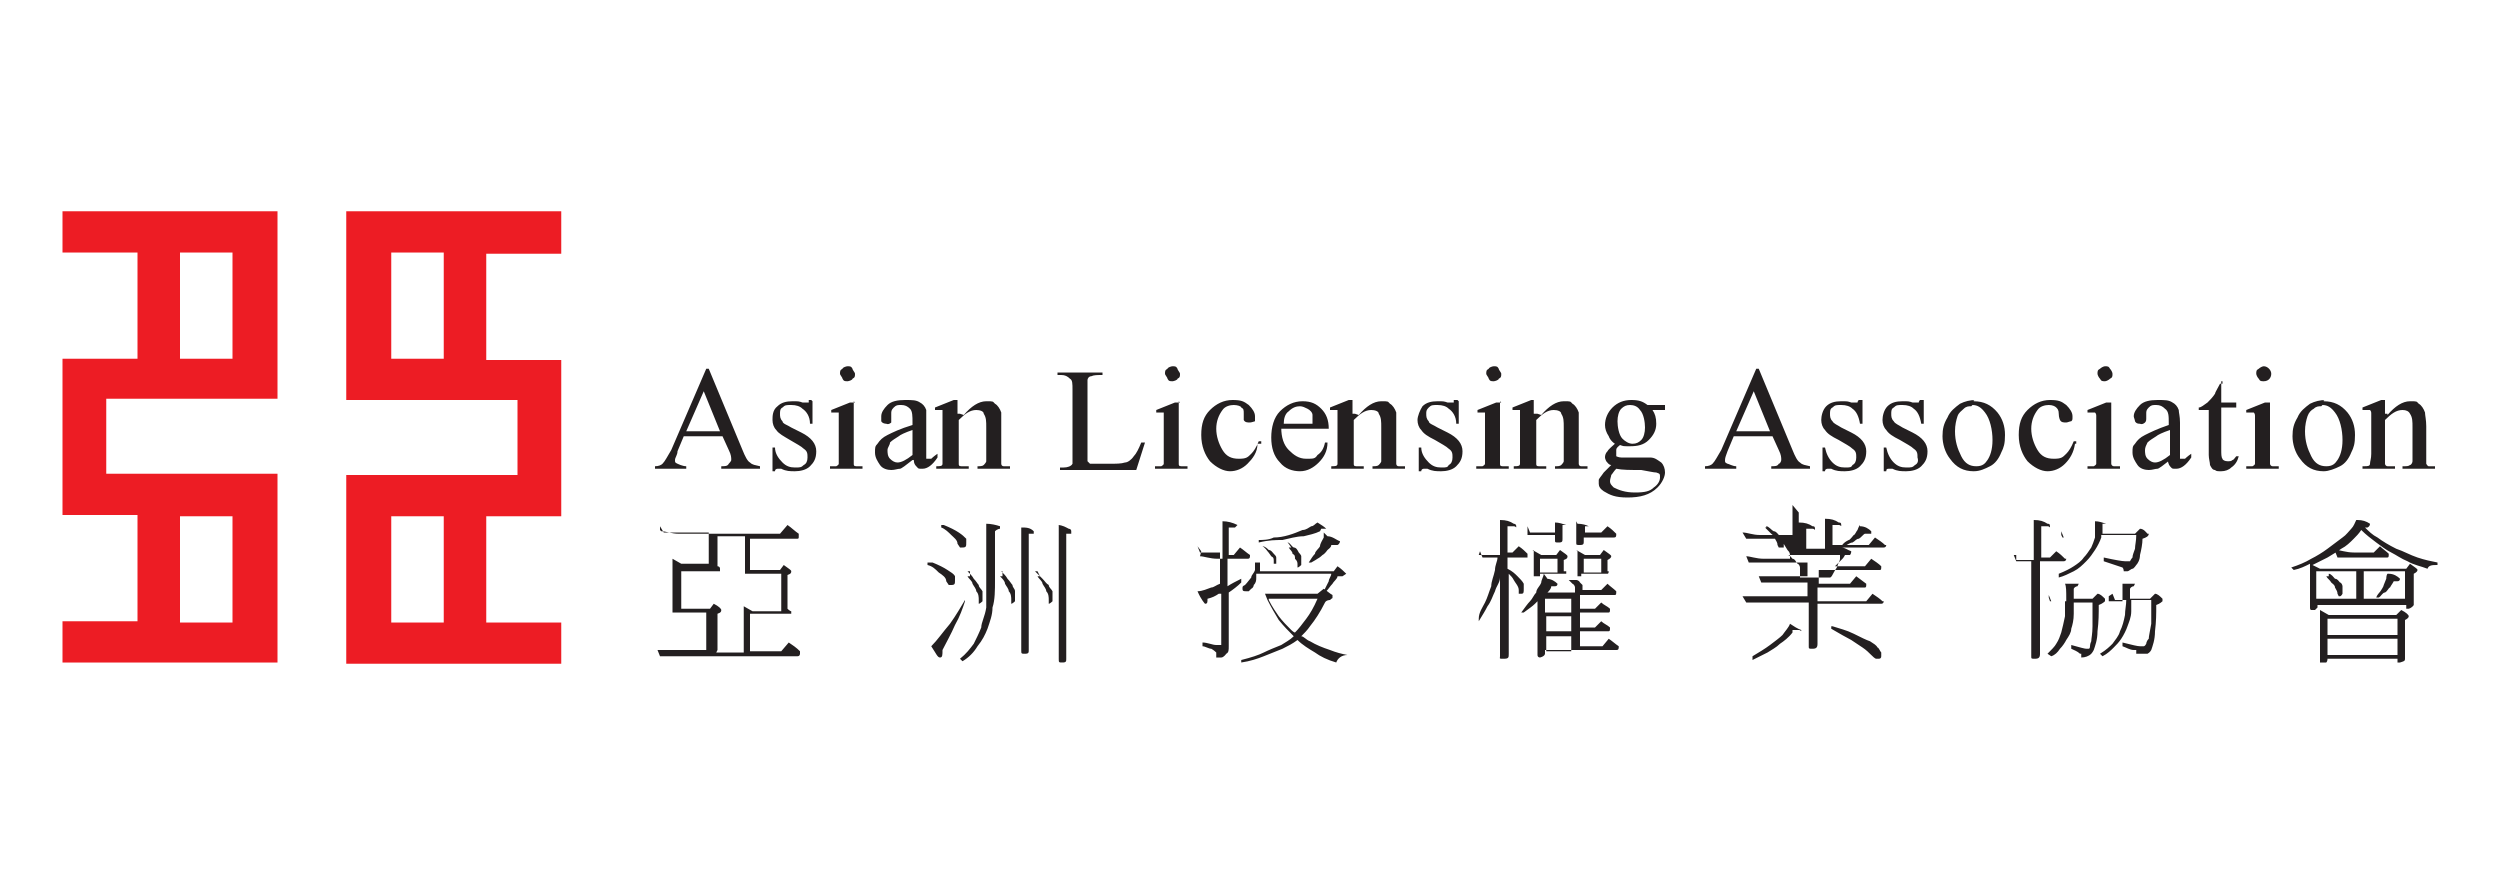
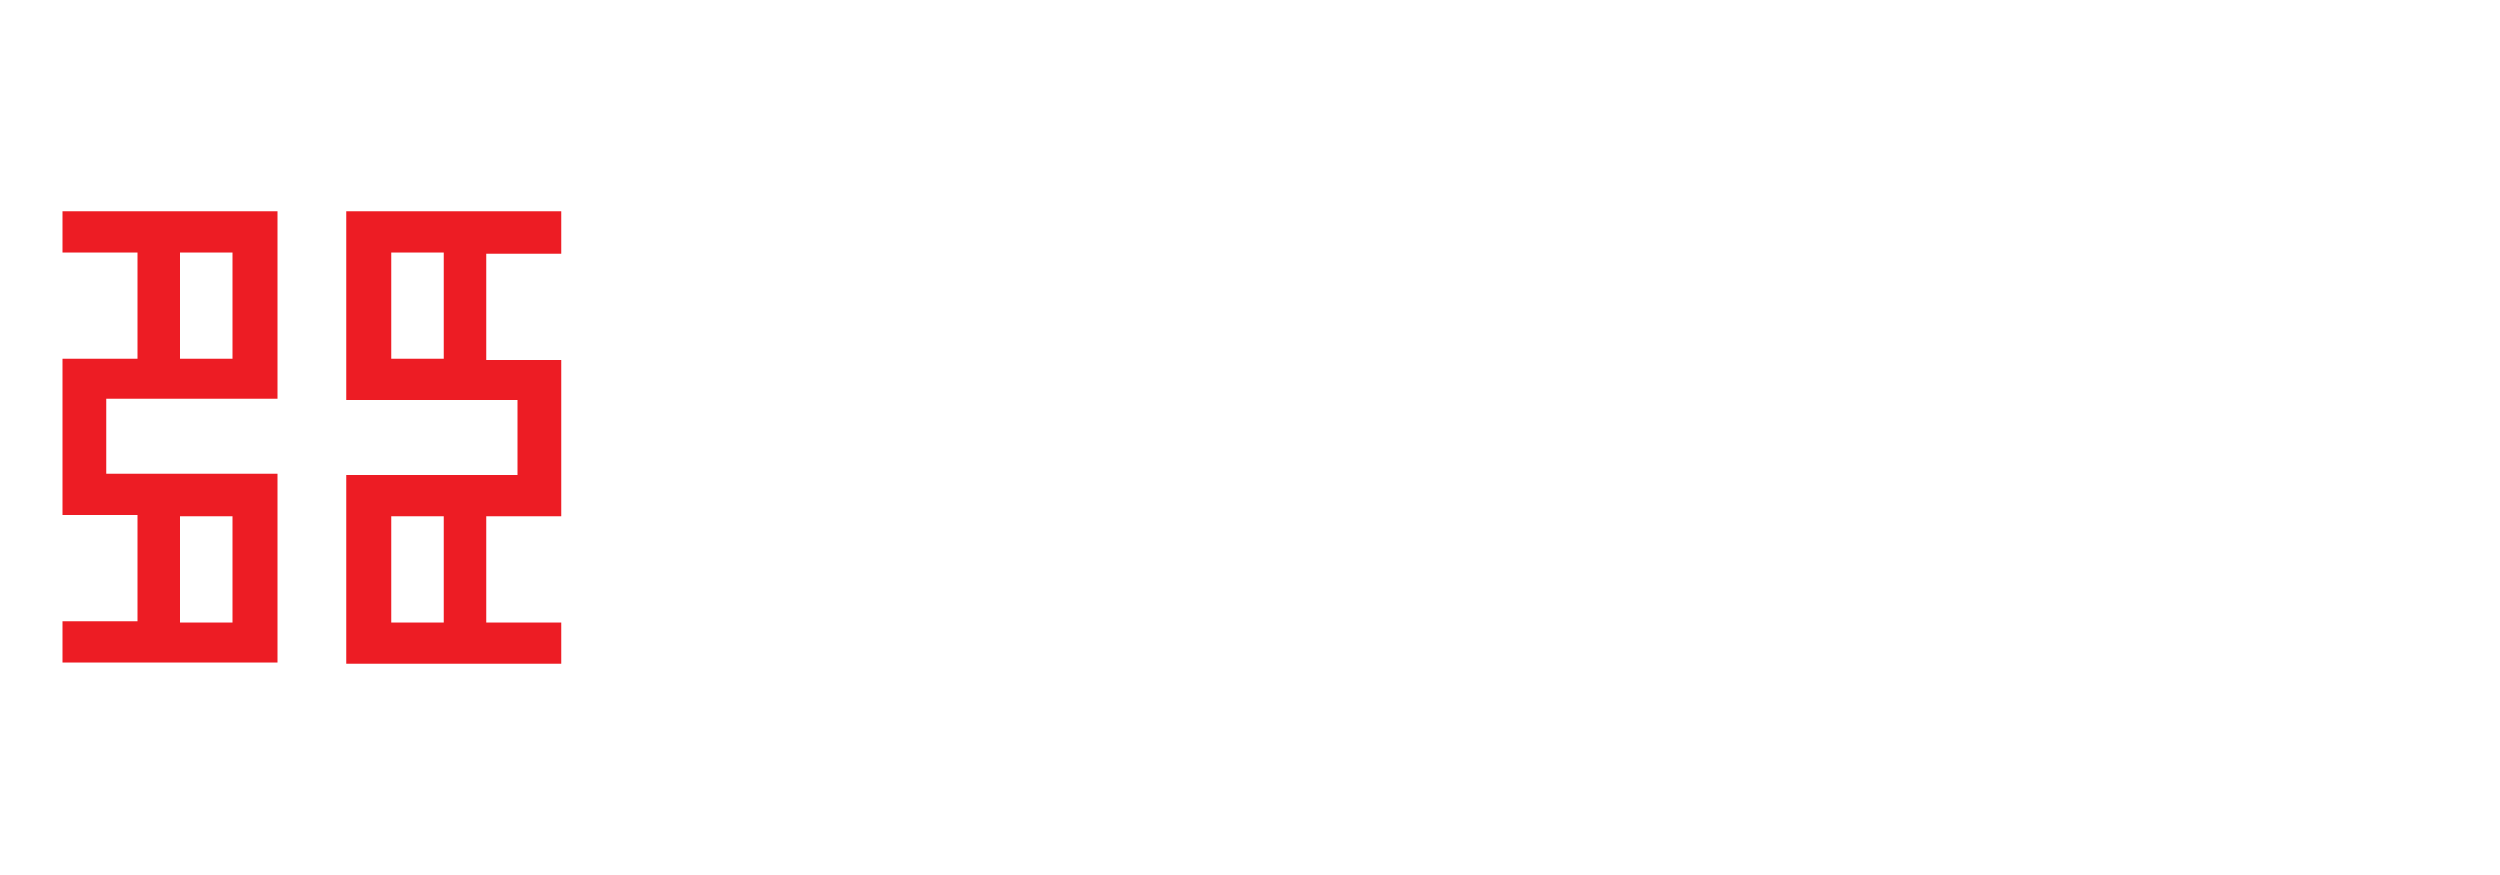
<svg xmlns="http://www.w3.org/2000/svg" id="Layer_1" version="1.1" viewBox="0 0 200 70">
  <defs>
    <style>
      .st0 {
        fill: #231f20;
      }

      .st1 {
        fill: #ed1c24;
      }
    </style>
  </defs>
-   <path class="st0" d="M57.8,34.9h-3.1l-.5,1.2c0,.3-.2.5-.2.7s0,.2.2.3c0,0,.4.2.7.2v.2h-2.5v-.2c.3,0,.5-.1.6-.2.2-.2.4-.6.7-1.1l2.8-6.5h.2l2.7,6.5c.2.5.4.9.6,1,.2.2.4.2.8.3v.2h-3.1v-.2c.3,0,.5,0,.6-.2,0,0,.2-.2.2-.3,0-.2,0-.4-.2-.8l-.5-1.1ZM57.6,34.5l-1.3-3.2-1.4,3.2h2.7ZM65,32.1v1.8h-.2c0-.6-.3-1-.6-1.2-.2-.2-.5-.3-.9-.3s-.5,0-.7.2c-.2.1-.2.3-.2.5s0,.4.2.6c0,.2.4.3.7.5l.8.4c.8.4,1.2.9,1.2,1.5s-.2.9-.5,1.2c-.3.3-.8.4-1.2.4s-.7,0-1.1-.2h-.3s-.2,0-.2.2h-.2v-1.9h.2c0,.5.3.9.6,1.2s.6.4,1,.4.5,0,.7-.2c.2-.1.3-.3.3-.6s0-.5-.3-.7c-.2-.2-.6-.4-1.1-.7s-.9-.5-1.1-.8c-.2-.2-.3-.5-.3-.8s0-.8.4-1.1c.3-.3.7-.4,1.2-.4s.5,0,.8.1h.5s0-.1,0-.2h.2,0ZM68.3,32.1v5c0,.1,0,.2.2.2h.5v.2h-2.6v-.2h.5s.2-.1.2-.2v-3.8c0-.1,0-.2,0-.3h-.6v-.2l1.5-.6h.4ZM67.8,29.3c.2,0,.3,0,.4.2,0,.1.2.3.2.4,0,.2,0,.3-.2.4,0,.1-.3.2-.4.2-.2,0-.3,0-.4-.2,0-.1-.2-.3-.2-.4,0-.2,0-.3.2-.4,0-.1.3-.2.4-.2ZM73,36.8c-.5.4-.9.7-1,.7-.2,0-.4.1-.7.1s-.7-.1-.9-.4c-.2-.3-.4-.6-.4-1s0-.5.2-.7c.2-.3.4-.5.8-.7s1-.5,2-.8v-.2c0-.5,0-.9-.2-1.1s-.4-.3-.7-.3-.4,0-.6.2-.2.3-.2.5v.3c0,.2,0,.3,0,.4,0,0-.2.2-.4.1,0,0-.3,0-.4-.2,0-.1,0-.3,0-.4,0-.3.2-.6.5-.9s.8-.4,1.4-.4.9,0,1.2.2c.2.1.4.3.5.6,0,.2,0,.5,0,1v2.9h.4s.2-.2.5-.4v.3c-.4.6-.8.9-1.2.9s-.3,0-.5-.2-.2-.4-.2-.7h0v.2ZM73,36.4v-2c-.6.2-1,.4-1.1.5-.3.2-.5.3-.7.5,0,.2-.2.4-.2.6s0,.5.2.7.4.3.6.3c.3,0,.7-.2,1.2-.6ZM77.1,33.2c.6-.7,1.2-1.1,1.8-1.1s.5,0,.7.2c.2.1.4.4.5.7,0,.2,0,.6,0,1.1v3s0,.2.2.2h.5v.2h-2.6v-.2h0c.2,0,.4,0,.5-.1,0,0,.2-.2.2-.3v-2.7c0-.5,0-.8-.2-1.1,0-.2-.3-.3-.6-.3-.5,0-.9.3-1.4.8v3.5c0,.1,0,.2.2.2h.6v.2h-2.6v-.2h0c.3,0,.5,0,.5-.2s0-.4,0-.8v-3.2c0-.1,0-.2,0-.3h-.6v-.2l1.5-.6h.3v1.1h.2ZM91.4,35.4h.2l-.7,2.2h-6.1v-.2h.3c.3,0,.6-.1.7-.3,0-.1,0-.4,0-.8v-5.1c0-.5,0-.8-.2-.9-.2-.2-.4-.3-.7-.3h-.3v-.2h3.6v.2c-.4,0-.7,0-.9.1-.2,0-.3.2-.3.3v6.5l.2.2h1.5c.6,0,1,0,1.3-.1.2,0,.5-.2.7-.5.2-.2.4-.6.6-1.1ZM94.3,32.1v5c0,.1,0,.2.2.2h.5v.2h-2.6v-.2h.5s.2-.1.2-.2v-3.8c0-.1,0-.2,0-.3h-.6v-.2l1.5-.6h.4ZM93.8,29.3c.2,0,.3,0,.4.2,0,.1.2.3.2.4,0,.2,0,.3-.2.4,0,.1-.3.2-.4.2-.2,0-.3,0-.4-.2,0-.1-.2-.3-.2-.4,0-.2,0-.3.2-.4,0-.1.3-.2.4-.2ZM100.6,35.5c0,.7-.4,1.2-.8,1.6s-.9.6-1.4.6-1.1-.3-1.6-.8c-.4-.5-.7-1.2-.7-2.1s.2-1.5.7-2,1.1-.8,1.8-.8.9.1,1.3.4c.3.3.5.6.5.9s0,.3,0,.4c0,0-.3.1-.4.1-.2,0-.4,0-.5-.2,0,0,0-.2,0-.5s0-.4-.2-.5c0-.1-.3-.2-.6-.2s-.7.1-.9.4c-.3.4-.5.9-.5,1.5s.2,1.2.5,1.7.7.7,1.3.7.7-.1,1-.4c.2-.2.4-.5.6-1h.2v.2ZM102.5,34.2c0,.8.2,1.4.6,1.8s.8.7,1.4.7.7,0,.9-.3c.3-.2.5-.5.6-1h.2c0,.7-.3,1.2-.7,1.6-.4.4-.9.7-1.5.7s-1.2-.2-1.6-.7c-.5-.5-.7-1.2-.7-2s.2-1.6.7-2.1,1.1-.8,1.8-.8,1.1.2,1.5.6.6.9.6,1.6h-3.8ZM102.5,33.9h2.5c0-.3,0-.6,0-.7,0-.2-.2-.4-.4-.5-.2-.1-.4-.2-.6-.2-.3,0-.6.1-.9.4-.3.2-.4.6-.4,1h0ZM108.7,33.2c.6-.7,1.2-1.1,1.8-1.1s.5,0,.7.2c.2.1.4.4.5.7,0,.2,0,.6,0,1.1v3s0,.2.2.2h.5v.2h-2.6v-.2h0c.2,0,.4,0,.5-.1,0,0,.2-.2.2-.3v-2.7c0-.5,0-.8-.2-1.1,0-.2-.3-.3-.6-.3-.5,0-.9.3-1.4.8v3.5c0,.1,0,.2.2.2h.6v.2h-2.6v-.2h0c.3,0,.5,0,.5-.2s0-.4,0-.8v-3.2c0-.1,0-.2,0-.3h-.6v-.2l1.5-.6h.3v1.1h.2ZM116.7,32.1v1.8h-.2c0-.6-.3-1-.6-1.2-.2-.2-.5-.3-.9-.3s-.5,0-.7.2-.2.3-.2.5,0,.4.2.6c0,.2.4.3.7.5l.8.4c.8.4,1.2.9,1.2,1.5s-.2.9-.5,1.2c-.3.3-.8.4-1.2.4s-.7,0-1.1-.2h-.3s-.2,0-.2.2h-.2v-1.9h.2c0,.5.3.9.6,1.2.3.3.6.4,1,.4s.5,0,.6-.2c.2-.1.3-.3.3-.6s0-.5-.3-.7c-.2-.2-.6-.4-1.1-.7-.6-.3-.9-.5-1.1-.8-.2-.2-.3-.5-.3-.8s.2-.8.4-1.1c.3-.3.7-.4,1.2-.4s.5,0,.8.1h.5s0-.1,0-.2h.3ZM120,32.1v5c0,.1,0,.2.2.2h.5v.2h-2.6v-.2h.5s.2-.1.2-.2v-3.8c0-.1,0-.2,0-.3h-.6v-.2l1.5-.6h.4ZM119.5,29.3c.2,0,.3,0,.4.2,0,.1.2.3.2.4,0,.2,0,.3-.2.4,0,.1-.3.2-.4.2-.2,0-.3,0-.4-.2,0-.1-.2-.3-.2-.4,0-.2,0-.3.2-.4,0-.1.3-.2.4-.2ZM123.3,33.2c.6-.7,1.2-1.1,1.8-1.1s.5,0,.7.2c.2.1.4.4.5.7,0,.2,0,.6,0,1.1v3s0,.2.2.2h.5v.2h-2.6v-.2h0c.2,0,.4,0,.5-.1,0,0,.2-.2.2-.3v-2.7c0-.5,0-.8-.2-1.1,0-.2-.3-.3-.6-.3-.5,0-.9.3-1.4.8v3.5c0,.1,0,.2.2.2h.6v.2h-2.6v-.2h0c.3,0,.5,0,.5-.2s0-.4,0-.8v-3.2c0-.1,0-.2,0-.3h-.6v-.2l1.5-.6h.2v1.1h.3ZM129.4,35.6c-.3-.1-.6-.4-.7-.7-.2-.3-.3-.6-.3-.9,0-.5.2-1,.6-1.4.4-.4.9-.6,1.5-.6s.9.1,1.3.4h1.4v.4h-1c.2.3.3.6.3,1.1s-.2.9-.6,1.3c-.4.4-.9.5-1.5.5s-.5,0-.8-.1c-.1.1-.3.2-.3.4v.5s.2.1.4.1h2.3c.4,0,.6.2.9.4.2.2.3.5.3.8s-.2.8-.6,1.2c-.6.6-1.4.8-2.4.8s-1.4-.2-1.9-.5c-.3-.2-.4-.4-.4-.6v-.3c0-.1.2-.3.4-.6,0,0,.2-.2.6-.6-.2,0-.3-.2-.4-.3,0,0-.1-.2-.1-.3s0-.3.2-.5c.1-.2.4-.4.8-.8v.3ZM129.3,37.5c-.2.2-.3.4-.4.5,0,.1-.1.3-.1.5s.1.3.3.5c.4.2.9.4,1.7.4s1.2-.1,1.5-.4c.3-.2.5-.5.5-.8s0-.3-.3-.4c-.2,0-.6-.1-1.2-.2-.9,0-1.5,0-2-.1ZM130.4,32.4c-.3,0-.5.1-.7.3-.2.2-.3.6-.3,1s.1,1.1.4,1.4c.2.2.5.4.8.4s.5-.1.7-.3c.2-.2.3-.6.3-1s-.1-1.1-.4-1.4c-.2-.3-.5-.4-.8-.4h0ZM141.8,34.9h-3.1l-.5,1.2c-.1.3-.2.5-.2.7s0,.2.2.3c.1,0,.4.2.7.2v.2h-2.5v-.2c.3,0,.5-.1.6-.2.2-.2.4-.6.7-1.1l2.8-6.5h.2l2.7,6.5c.2.5.4.9.6,1,.2.2.4.2.8.3v.2h-3.1v-.2c.3,0,.5,0,.6-.2.1,0,.2-.2.2-.3,0-.2,0-.4-.2-.8l-.5-1.1h0ZM141.6,34.5l-1.3-3.2-1.4,3.2h2.7ZM149,32.1v1.8h-.2c-.1-.6-.3-1-.6-1.2-.2-.2-.5-.3-.9-.3s-.5,0-.7.2c-.2.1-.2.3-.2.5s0,.4.2.6c.1.2.4.3.7.5l.8.4c.8.4,1.2.9,1.2,1.5s-.2.9-.5,1.2c-.3.3-.8.4-1.2.4s-.7,0-1.1-.2h-.3s-.2,0-.2.2h-.2v-1.9h.2c.1.5.3.9.6,1.2.3.3.6.4,1,.4s.5,0,.6-.2c.2-.1.3-.3.3-.6s0-.5-.3-.7c-.2-.2-.6-.4-1.1-.7-.6-.3-.9-.5-1.1-.8-.2-.2-.3-.5-.3-.8s.1-.8.4-1.1c.3-.3.7-.4,1.2-.4s.5,0,.8.1h.5s0-.1.1-.2h.3ZM153.9,32.1v1.8h-.2c-.1-.6-.3-1-.6-1.2-.2-.2-.5-.3-.9-.3s-.5,0-.7.2c-.2.1-.2.3-.2.5s0,.4.2.6c.1.2.4.3.7.5l.8.4c.8.4,1.2.9,1.2,1.5s-.2.9-.5,1.2c-.3.3-.8.4-1.2.4s-.7,0-1.1-.2h-.3c-.1,0-.2,0-.2.2h-.2v-1.9h.2c.1.5.3.9.6,1.2.3.3.6.4,1,.4s.5,0,.7-.2c.2-.1.3-.3.2-.6,0-.3,0-.5-.3-.7-.2-.2-.6-.4-1.1-.7-.6-.3-.9-.5-1.1-.8-.2-.2-.3-.5-.3-.8s.1-.8.4-1.1c.3-.3.7-.4,1.2-.4s.5,0,.8.1h.5s0-.1.1-.2h.3ZM157.9,32.1c.8,0,1.4.3,1.9.9.4.5.6,1.1.6,1.8s-.1,1-.3,1.4c-.2.5-.5.9-.9,1.1s-.8.4-1.3.4c-.8,0-1.4-.3-1.9-1-.4-.5-.6-1.2-.6-1.8s.1-1,.4-1.5c.2-.5.6-.8,1-1.1.4-.2.8-.3,1.3-.3h-.2ZM157.7,32.5c-.2,0-.4,0-.6.2s-.4.3-.5.6c-.1.3-.2.7-.2,1.2,0,.8.2,1.4.5,2s.7.8,1.2.8.7-.2.9-.5.4-.8.4-1.6-.2-1.7-.6-2.2c-.3-.4-.6-.6-1-.6h0ZM166,35.5c-.1.7-.4,1.2-.8,1.6-.4.4-.9.6-1.4.6s-1.1-.3-1.6-.8c-.4-.5-.7-1.2-.7-2.1s.2-1.5.7-2,1.1-.8,1.8-.8.9.1,1.3.4c.3.3.5.6.5.9s0,.3-.1.4c-.1,0-.3.1-.4.1-.2,0-.4,0-.5-.2,0,0-.1-.2-.1-.5s-.1-.4-.2-.5c-.1-.1-.3-.2-.6-.2s-.7.1-.9.4c-.3.4-.5.9-.5,1.5s.2,1.2.5,1.7.7.7,1.3.7.7-.1,1-.4c.2-.2.4-.5.6-1h.2v.2ZM168.9,32.1v5c0,.1.1.2.2.2h.5v.2h-2.6v-.2h.5s.2-.1.2-.2v-3.8c0-.1,0-.2-.1-.3h-.6v-.2l1.5-.6h.4ZM168.4,29.3c.2,0,.3,0,.4.2.1.1.2.3.2.4,0,.2,0,.3-.2.4-.1.1-.3.2-.4.2-.2,0-.3,0-.4-.2-.1-.1-.2-.3-.2-.4,0-.2,0-.3.2-.4.1-.1.3-.2.4-.2ZM173.6,36.8c-.5.4-.9.7-1,.7-.2,0-.4.1-.7.1s-.7-.1-.9-.4-.4-.6-.4-1,0-.5.2-.7c.2-.3.4-.5.8-.7.4-.2,1-.5,1.9-.8v-.2c0-.5,0-.9-.3-1.1-.2-.2-.4-.3-.7-.3s-.4,0-.6.2-.2.3-.2.5v.3c0,.2,0,.3-.1.4,0,0-.2.2-.4.1-.1,0-.3,0-.4-.2,0-.1-.1-.3-.1-.4,0-.3.2-.6.5-.9s.8-.4,1.4-.4.9,0,1.2.2c.2.1.4.3.5.6,0,.2.1.5.1,1v2.9h.4s.2-.2.5-.4v.3c-.4.6-.8.9-1.2.9s-.3,0-.5-.2c-.1-.1-.2-.4-.2-.7h0l.2.2ZM173.6,36.4v-2c-.6.2-1,.4-1.1.5-.3.2-.5.3-.7.5-.1.2-.2.4-.2.6s0,.5.2.7.4.3.6.3c.3,0,.7-.2,1.2-.6ZM177.7,30.5v1.7h1.2v.4h-1.2v3.4c0,.3,0,.6.1.7,0,.1.2.2.4.2s.3,0,.4-.1c.1,0,.2-.2.3-.3h.2c-.1.4-.3.7-.6.9-.2.2-.5.3-.8.3s-.4,0-.5-.1c-.2,0-.3-.2-.4-.4,0-.2-.1-.5-.1-.8v-3.6h-.8v-.2c.2,0,.4-.2.7-.4.2-.2.4-.4.6-.7,0-.1.2-.4.4-.8h.2v-.2ZM181.6,32.1v5c0,.1.1.2.2.2h.5v.2h-2.6v-.2h.5s.2-.1.2-.2v-3.8c0-.1,0-.2-.1-.3h-.6v-.2l1.5-.6h.4ZM181.1,29.3c.3,0,.6.3.6.6h0c0,.3-.2.6-.6.6h0c-.2,0-.3,0-.4-.2-.1-.1-.2-.3-.2-.4,0-.2,0-.3.2-.4.1-.1.3-.2.4-.2ZM185.9,32.1c.8,0,1.4.3,1.9.9.4.5.6,1.1.6,1.8s-.1,1-.3,1.4c-.2.5-.5.9-.9,1.1s-.9.4-1.3.4c-.8,0-1.4-.3-1.9-1-.4-.5-.6-1.2-.6-1.8s.1-1,.4-1.5c.2-.5.6-.8,1-1.1.4-.2.8-.3,1.3-.3h-.2ZM185.7,32.5c-.2,0-.4,0-.6.2-.2.1-.4.3-.5.6-.1.3-.2.7-.2,1.2,0,.8.2,1.4.5,2s.7.8,1.2.8.7-.2.9-.5.4-.8.4-1.6-.2-1.7-.6-2.2c-.3-.4-.6-.6-1-.6h0ZM191,33.2c.6-.7,1.2-1.1,1.8-1.1s.5,0,.7.2c.2.1.4.4.5.7,0,.2.1.6.1,1.1v3s.1.2.2.2h.5v.2h-2.6v-.2h.1c.2,0,.4,0,.5-.1.1,0,.2-.2.2-.3v-2.7c0-.5,0-.8-.2-1.1-.1-.2-.3-.3-.6-.3-.5,0-.9.3-1.4.8v3.5c0,.1.1.2.2.2h.6v.2h-2.6v-.2h.1c.3,0,.5,0,.5-.2s.1-.4.1-.8v-3.2c0-.1,0-.2-.1-.3h-.6v-.2l1.5-.6h.3v1.1h.2ZM52.9,42.5c.4,0,.8.2,1.4.2h8.1l.6-.7c.3.2.6.5.9.7,0,0,0,0,0,.2s0,.2-.2.2h-3.7v2.5h2.4l.3-.4c.4.3.6.4.6.5s0,.2-.3.3v2.7c0,0,.2.2.3.2h0v.2h-3.3v3h2.5l.6-.7c.3.2.6.4.9.7v.2c0,0,0,.2-.2.2h-11l-.2-.5c.3,0,.8,0,1.4,0h2.5v-3h-2.7s0,0,0-.2v-4.1l.7.4h2.2v-2.5h-3.6l-.3-.5v.3ZM57.3,52.2h2.2v-3.7l.7.4h2.3v-3h-2.5s-.2,0-.4,0c0,0,0,0,0-.2v-2.8h-2.2v2.4s.2,0,.2.2h0v.2h-3.1v3h2.3l.3-.4c.4.2.6.4.6.5s0,.2-.3.3v2.9h0ZM74.6,45c.5.2.9.4,1.2.6.3.2.5.3.6.5,0,0,0,.2,0,.3,0,.3,0,.4-.3.4h-.2s0,0-.2-.3c0-.3-.3-.5-.6-.7-.3-.3-.5-.5-.9-.6v-.2h.3ZM77.2,47.9v.2c-.2.6-.4,1.2-.8,1.9-.3.7-.7,1.4-1,2,0,.4,0,.6-.2.6s-.3-.3-.7-.9c.5-.5.9-1.1,1.5-1.8.5-.7.9-1.4,1.2-1.9h0ZM75.5,42c.5.2.9.4,1.2.6.3.2.4.3.6.5,0,0,0,.2,0,.3,0,.3,0,.4-.3.4h-.2s0,0-.2-.3c0-.3-.3-.5-.5-.7s-.5-.5-.8-.6v-.2h.1ZM78.9,41.9c.4,0,.8.1,1.1.2,0,0,0,0,0,0s0,0,0,.2c0,0-.2,0-.4.2v3.9c0,.8,0,1.6-.2,2.2,0,.6-.2,1.1-.4,1.7-.2.5-.4.9-.8,1.4-.3.5-.7.9-1.2,1.2l-.2-.2c.5-.4.8-.8,1.1-1.2.2-.4.4-.8.6-1.3,0-.4.3-.9.4-1.6,0-.7,0-1.4,0-2.2v-4.5h0ZM77.4,45.7c.2.2.4.4.5.6.2.2.3.4.4.5,0,.2.2.3.3.5v.8c0,0-.2.2-.3.2s0,0,0,0v-.3c0-.2,0-.5-.2-.7,0-.2-.2-.4-.3-.6,0-.2-.3-.4-.4-.6h.2c0,0,0-.4,0-.4ZM80.1,45.7c.2.2.4.4.5.6.2.2.3.4.4.5,0,.2.2.3.2.5v.8s-.2.2-.3.2h0s0,0,0-.3c0-.2,0-.5-.2-.7,0-.2-.2-.4-.3-.6,0-.2-.2-.4-.4-.6h.2v-.4ZM81.7,42.2c.4,0,.7,0,1,.3,0,0,0,0,0,.2s0,0,0,0-.2,0-.4,0v9.3c0,.2,0,.3-.3.3s-.3,0-.3-.3v-9c0-.3,0-.6,0-1ZM82.8,45.7c.2.2.4.4.6.6.2.2.3.4.5.5,0,.2.2.3.3.5v.8c0,0-.2.2-.3.2h0s0,0,0-.3c0-.2,0-.5-.2-.7,0-.2-.2-.4-.3-.6,0-.2-.3-.4-.4-.6h.2c0,0-.2-.4-.2-.4ZM84.6,42c.4,0,.7.2.9.3,0,0,.2,0,.2.2s0,0,0,.2c0,0-.2,0-.4,0v10c0,.2,0,.3-.3.3s-.3,0-.3-.3v-10.7h0ZM96,44.5c.3,0,.8.2,1.4.2h.4v-3c.4,0,.8.1,1.2.3,0,0,0,0,0,0s0,0-.2.2c-.2,0-.3,0-.5,0v2.2h.4l.5-.6c.3.2.5.4.8.6h0c0,.2,0,.3-.2.3h-1.6v2.2c.3-.2.7-.4,1.1-.6v.3c-.3.3-.7.6-1,.8h0v4.3c0,.3,0,.5-.2.6,0,0-.2.3-.4.3s-.3,0-.4,0v-.2s0,0,0-.2c0,0-.2-.2-.4-.3-.2,0-.5-.2-.7-.2v-.3c.4,0,.8.2,1.1.2h.4v-4.1s0,0-.2,0c-.3.2-.5.3-.9.4,0,.3,0,.4-.2.4,0,0-.3-.3-.6-1,.4,0,.8-.2,1.1-.3.2,0,.4-.2.7-.3v-2.5h-1.6l-.2-.5h0l.3.4ZM101,47.5h4.4l.5-.4c.3.2.5.4.7.5v.2c0,.1,0,0-.2.2,0,0-.3,0-.4.2-.4.8-.8,1.4-1.2,1.9-.2.3-.5.6-.7.8.2,0,.4.3.7.4.5.3,1,.5,1.6.7.5.2.9.3,1.4.4h0c-.5,0-.8.3-.9.6-.7-.2-1.3-.5-1.7-.8-.5-.3-1-.6-1.4-1-.4.3-.8.5-1.2.7-.5.2-1,.4-1.5.6-.5.2-1.1.4-1.8.5v-.2c.8-.2,1.4-.4,1.8-.6.4-.2.9-.4,1.4-.6.3-.2.7-.4,1-.7-.4-.4-.8-.8-1.2-1.3-.3-.5-.6-1-.9-1.6h0l-.2-.5h-.2ZM100.6,45h.2v.7h5.9l.3-.4c.3.2.5.4.7.6h0s0,0-.3.2h-.4c0,.2-.3.4-.4.6-.2.2-.3.4-.5.6h-.2c.2-.4.3-.6.4-.8,0-.2.2-.4.2-.6h-6v.3c0,.2,0,.4-.2.6,0,0,0,.2-.2.3,0,0,0,0-.2.2h-.2c-.2,0-.3,0-.3-.2s0-.2.2-.3c.2-.2.4-.5.5-.6,0-.2.2-.3.3-.6,0-.2,0-.5,0-.8v.2ZM105.6,42.5c-.4.2-.9.3-1.3.4-.6,0-1.2.2-1.7.3-.5,0-1.1,0-1.9.2v-.2c.3,0,.8,0,1.2-.2.8,0,1.6-.3,2.3-.6.3,0,.5-.2.7-.3.2,0,.3-.2.5-.3.3.2.5.3.7.5h0s0,0,0,0h-.4,0ZM101,43.7c.2,0,.4.2.5.3.2,0,.3.2.4.3s.2.2.2.3v.5s0,0-.2,0h0v-.2c0-.2,0-.3-.2-.4,0,0-.2-.3-.3-.4,0,0-.2-.3-.4-.4h0ZM101.5,48c.3.6.6,1,.8,1.3.3.4.7.8,1,1.1,0,0,.2.2.3.2.3-.3.6-.7.9-1.1.3-.4.6-.9.9-1.6h-3.9ZM103,43.4c.2,0,.3.3.5.4.2,0,.3.2.4.4,0,0,.2.2.2.3v.7c0,0-.2.2-.3.2h0v-.2c0-.2,0-.3-.2-.5,0-.2,0-.3-.2-.4,0-.2-.2-.3-.3-.5h.2c0,0,0,0,0,0l-.2-.3ZM106.2,42.9c.4,0,.7.3,1,.4h0c0,0,0,.2-.2.3h-.5c0,.2-.2.3-.3.4,0,0-.2.3-.4.4,0,0-.2.2-.4.3,0,0-.3.2-.5.3h-.2c.2-.3.3-.5.5-.7,0-.2.3-.4.4-.6,0-.2.2-.5.3-.7v-.4l.3.3ZM118.3,44.4c.4,0,.8,0,1.4,0h.3v-2.8c.5,0,.8.1,1.1.3,0,0,.2,0,.2.2s0,0-.2,0-.3,0-.5,0v2.1h.4l.5-.5c.3.2.5.4.7.6h0c0,.2,0,.3,0,.3h-1.6v.9c.4.2.6.4.8.6.2.2.4.4.5.6v.4c0,.3,0,.4-.2.4h-.2s0-.2,0-.3c0-.3-.3-.6-.4-.8s-.2-.3-.4-.5v6.4c0,.3,0,.4-.4.4s-.3,0-.3-.2v-6.3c0,.4-.3.7-.4,1.1-.2.4-.3.8-.6,1.2-.2.4-.4.7-.7,1.2v-.2c0-.5.3-.9.5-1.3.2-.4.3-.8.5-1.3,0-.4.2-.8.3-1.3,0-.4.2-.7.2-1h-1.2l-.2-.5h0ZM123.7,46.3c.4,0,.7.2.9.4h0q0,.2-.2.2h-.3c0,.2-.2.4-.3.5h2.2c0-.2,0-.3,0-.4,0,0,0-.2-.2-.3,0,0-.2-.2-.3-.3h.6c0,0,.2,0,.3.2,0,0,0,0,.2.2h0v.4h1.5l.5-.5c.2.2.5.4.7.6h0c0,.2,0,.3-.1.3h-2.8v1.1h1.2l.5-.5c.2.2.5.3.7.5h0c0,.2,0,.3-.1.3h-2.3v1.2h1.2l.5-.5c.2.2.5.3.7.5h0c0,.2,0,.3-.1.3h-2.3v1.2h1.8l.5-.6c.3.2.5.4.8.6h0c0,.2,0,.3-.2.3h-5.7v.3c0,0,0,.2-.4.3,0,0-.2,0-.2-.2v-4.3s0,0-.2.2c-.2.2-.5.4-.9.7h-.2c.3-.4.5-.7.7-.9s.3-.5.5-.7c0-.3.3-.5.4-.8,0-.2.2-.5.2-.7h0l.3.4ZM122.2,42.8h2.2v-1c.3,0,.6.1.9.2,0,0,0,0,0,0s0,0,0,0c0,0-.2,0-.3,0v1.1c0,.2,0,.3-.3.3s-.3,0-.3-.2v-.6h-2l-.2-.5h0v.5ZM122.6,44l.7.4h1.2l.3-.4c.4.3.6.4.6.5s0,.2-.3.3v.9s0,0,.2,0h0v.2h-2.1c0,0,0,.2,0,.2h-.3c0,0-.2,0-.2,0v-2.3h0v.2ZM123.2,45.8h1.4v-1.1h-1.4v1.1ZM125.7,49v-1.1h-2.1v1.1h2.1ZM125.7,50.5v-1.2h-2v1.2h2ZM123.7,52.1h2v-1.2h-2v1.2ZM126.1,44l.7.4h1.2l.3-.4c.4.3.6.4.6.5s-.1.2-.3.3v.9h.1c0,0,0,.2-.1.2h-2.1c0,0,0,.2,0,.2h-.3s0,0,0,0v-2.3h0v.3ZM126.2,41.9c.4,0,.7.1.9.2,0,0,0,0,0,0s0,0,0,0c0,0-.2,0-.3,0v.5h1.3l.5-.5c.3.2.5.4.7.6h0c0,.2,0,.3-.2.3h-2.4v.3c0,.2,0,.3-.3.3s-.3,0-.3-.2v-1.9.2ZM126.7,45.8h1.4v-1.1h-1.4s0,1.1,0,1.1ZM143.9,41.8c.5,0,.8.1,1.1.3.1,0,.2,0,.2.2s0,0-.2,0-.3,0-.5,0v1.6h1.5v-2.4c.5,0,.8.1,1.1.3.1,0,.2,0,.2.2s0,0-.2,0-.3,0-.5,0v1.6h2.9l.5-.6c.3.2.6.4.8.6,0,0,.1,0,.1,0s0,.2-.2.2h-3.4c.3,0,.5.2.8.3h0c0,0,0,.2-.1.3h-.4c0,0-.1.2-.2.3,0,0-.2.2-.3.3,0,0-.2.2-.3.3h2.4l.5-.6c.3.2.6.4.8.6h0c0,.2,0,.3-.1.3h-4.9v1.1h2.5l.5-.6.8.6h0c0,.2,0,.3-.1.3h-3.8v1.1h3.9l.5-.6c.3.2.6.4.8.6,0,0,.1,0,.1,0s0,.2-.2.2h-5.1v3.2c0,.3-.1.4-.4.4s-.3,0-.3-.2v-3.5h-5l-.3-.5c.4,0,.8,0,1.4,0h3.8v-1.1h-3.7l-.2-.5c.3,0,.8,0,1.4,0h2.5v-1.1h-4.7l-.2-.5c.3,0,.8.2,1.4.2h2.1v-.2c0-.2,0-.3-.2-.5-.2-.3-.4-.7-.6-.9h-2.7l-.3-.5c.4,0,.8.2,1.4.2h2.6v-2.4h0l.5.6ZM143.4,50.6c-.3.4-.7.7-1,.9-.3.3-.7.5-1,.7-.4.2-.8.4-1.2.6v-.3c.5-.3,1-.6,1.4-.9.4-.3.8-.6,1-.8.2-.3.5-.6.6-.9.3.2.6.4.9.5h0c0,.2,0,0-.2,0h-.5ZM141.3,42.1c.2,0,.4.3.6.4.2,0,.3.2.5.4.1,0,.2.2.3.3v.6h-.2c0,0-.1,0-.2,0,0,0,0,0-.1-.2,0-.2-.1-.3-.2-.5,0-.2-.2-.3-.3-.4-.2-.2-.3-.3-.5-.5h.1c0,0,0-.2,0-.2ZM144,46.2h2.4c.1,0,.2-.2.3-.4s.2-.3.3-.5c0-.2.2-.4.2-.6v-.3h-4.2c.2,0,.3.2.4.3.2,0,.3.3.4.4.1,0,.2.2.2.3v.6h0v.2ZM146.6,50.1c.6.2,1.1.3,1.7.6.6.3,1,.5,1.3.6.3.2.5.3.6.5.1,0,.2.3.3.4v.3q0,.2-.2.2c-.2,0-.1,0-.2,0-.1,0-.3-.2-.4-.3-.2-.2-.4-.4-.7-.6-.3-.2-.6-.4-.9-.6-.4-.2-.9-.5-1.6-.9v-.2h0ZM148.8,42.1c.4,0,.7.2.9.4v.2s0,0-.2,0h-.3c-.1,0-.3.3-.5.4-.2,0-.3.2-.5.3-.2,0-.4.2-.7.3h-.2c.2-.3.4-.4.6-.5.1,0,.3-.3.4-.4.1,0,.2-.3.3-.4,0,0,.1-.3.2-.4h0ZM161.3,44.8c.3,0,.8,0,1.4,0h0v-3.2c.5,0,.8.1,1.1.3.1,0,.2,0,.2.2s0,0-.2,0-.3,0-.5,0v2.5h.7l.5-.5c.3.2.5.4.7.6,0,0,.1,0,.1,0s0,.2-.2.2h-1.9v7.4c0,.3-.1.4-.4.4s-.3,0-.3-.2v-7.6h-1.2l-.2-.5h.2ZM164,48.1c.3,0,.8,0,1.3,0v-.2c0-.6,0-1-.1-1.2.3,0,.7,0,1,0,0,0,.1,0,.1,0s0,0-.1.2c0,0-.2,0-.3.2v.8h1.5l.4-.4c.2,0,.4.2.6.4v.2c0,0-.2.2-.5.3,0,.7,0,1.3-.1,2.1,0,.7-.2,1.2-.3,1.5,0,0-.1.2-.2.3-.2.2-.5.3-.8.3v-.3h-.1c-.2-.2-.5-.3-.7-.4v-.3c.7.2,1.1.3,1.2.3h.2s.1,0,.1-.2c0,0,0-.2.1-.4,0-.2.1-.6.1-1.2v-1.9h-1.5v.9c0,.5-.1.9-.2,1.2,0,.3-.2.6-.4.9-.1.2-.3.5-.5.7-.2.3-.4.5-.7.6l-.3-.2c.3-.3.6-.6.7-.8.2-.3.3-.6.4-.9.1-.4.2-.8.3-1.3v-1.2h-1.1l-.2-.5v.2ZM165,43c.3,0,.8,0,1.3,0h1.3v-1.3c.3,0,.6.1.9.2,0,0,.1,0,.1,0s0,0-.1,0h-.3v.8h2.6l.4-.4c.3,0,.5.3.6.4h.1c0,.2-.2.3-.5.4,0,.4-.1.9-.2,1.3,0,.4-.2.7-.3.8,0,0-.2.3-.3.3s-.3.2-.4.2h-.3c0,0,0-.2-.1-.3,0,0-.6-.2-1.5-.5v-.3c.9.2,1.5.3,1.7.3h.2s.1,0,.2,0c0,0,.1-.2.2-.3,0-.2.1-.4.2-.7,0-.3.1-.6.1-1.1h-2.8v.2c-.1.3-.3.7-.5,1s-.4.6-.7.9c-.3.3-.6.6-1,.8s-.8.4-1.2.5v-.3c.5-.2.9-.4,1.2-.6.3-.2.6-.4.8-.7.2-.2.4-.5.6-.8.1-.2.2-.5.3-.8h-2.5l-.2-.5h0v.3ZM168.7,48.1c.3,0,.6,0,1.1,0v-1.4c.3,0,.6,0,.9,0,0,0,.1,0,.1,0s0,0-.1.2c0,0-.2,0-.3.2v.8h1.6l.4-.4c.2,0,.4.2.6.4v.2c0,0-.2.2-.5.3,0,.7,0,1.3-.1,2.1,0,.7-.2,1.2-.3,1.5,0,0-.1.2-.3.3,0,0-.2,0-.3,0-.2,0-.4,0-.6,0v-.3s0,0-.2,0c-.3,0-.6-.2-.9-.3v-.3c.8.2,1.2.3,1.4.3h.3s.1,0,.2-.2c0,0,0-.2.2-.4,0-.2.1-.6.2-1.2v-1.9h-1.6v.9c0,.5-.2.9-.3,1.2s-.3.7-.5,1-.4.5-.6.7c-.2.2-.5.5-.9.7l-.2-.2c.5-.3.8-.6,1-.8.2-.3.5-.6.6-1,.2-.4.3-.8.4-1.3,0-.4.1-.8.1-1.2h-.9l-.2-.5h0l-.3.2ZM188.6,41.6c.4,0,.7.1,1,.3h0q0,.2-.2.3h-.2c.3.3.6.6,1,.8.4.3.9.6,1.5.9.6.2,1.1.5,1.7.7.6.2,1.1.3,1.6.4v.2c-.4,0-.7,0-.8.3-.5-.2-1.1-.3-1.6-.6-.5-.2-.9-.5-1.3-.7-.4-.2-.8-.5-1.2-.8s-.8-.6-1.2-1c-.2.3-.4.5-.6.7-.3.3-.6.6-1,.8-.4.3-.8.5-1.1.7-.4.2-.8.4-1.2.6h0l.6.3h6.9l.3-.4c.4.3.6.4.6.5s-.1.2-.3.3v2.5c0,0-.1.2-.4.3h-.2v-.3h-7.1v.2s0,0-.2.2h-.3q-.1,0-.1-.2v-3.5c-.4.2-.8.4-1.3.5l-.2-.2c.6-.2,1.1-.4,1.6-.7.4-.2.9-.5,1.3-.8.4-.3.8-.6,1.2-.9.3-.2.5-.5.7-.7s.3-.5.4-.7h.1ZM185.3,47.9h3.2v-2.2h-3.2v2.2ZM185.6,48.8l.7.4h5.4l.4-.4c.4.2.6.4.6.5s-.1.2-.3.3v3.1c0,.2-.1.2-.4.3h-.2v-.3h-5.6q0,.2-.1.3h-.3c-.1,0-.2,0-.2,0v-4.1h0ZM186.3,45.9c.2,0,.4.3.5.4.2,0,.3.2.4.3.1,0,.2.2.2.3v.6c0,0-.1.2-.2.2h-.1s0,0-.1-.2c0-.2-.1-.3-.2-.5,0-.2-.2-.3-.3-.4-.1-.2-.3-.3-.4-.5h.2c0,0,0-.2,0-.2ZM186.2,50.8h5.6v-1.3h-5.6v1.3ZM186.2,52.4h5.6v-1.3h-5.6v1.3ZM186.9,44c.3,0,.8.2,1.4.2h1.6l.5-.5c.2.2.5.4.7.6h0c0,.2,0,.3-.1.3h-4l-.2-.5h.1ZM189.1,47.9h3.3v-2.2h-3.3v2.2ZM191.1,45.9c.4,0,.7.2.9.4h0c0,0,0,.2-.2.2h-.3c-.1.2-.2.3-.3.5-.1,0-.2.3-.4.4-.2,0-.3.3-.5.4h-.2c.1-.3.3-.4.4-.6,0,0,.2-.3.2-.4l.2-.5c0,0,0-.3.1-.4h.1Z" />
  <path class="st1" d="M5,20.2h6v8.5h-6v12.5h6v8.5h-6v3.3h17.2v-15.1h-13.7v-6h13.7v-15H5v3.3ZM14.4,41.3h4.2v8.5h-4.2s0-8.5,0-8.5ZM14.4,20.2h4.2v8.5h-4.2s0-8.5,0-8.5ZM44.9,20.2v-3.3h-17.2v15.1h13.7v6h-13.7v15.1h17.2v-3.3h-6v-8.5h6v-12.5h-6v-8.5h6ZM35.5,49.8h-4.2v-8.5h4.2v8.5ZM35.5,28.7h-4.2v-8.5h4.2v8.5Z" />
</svg>